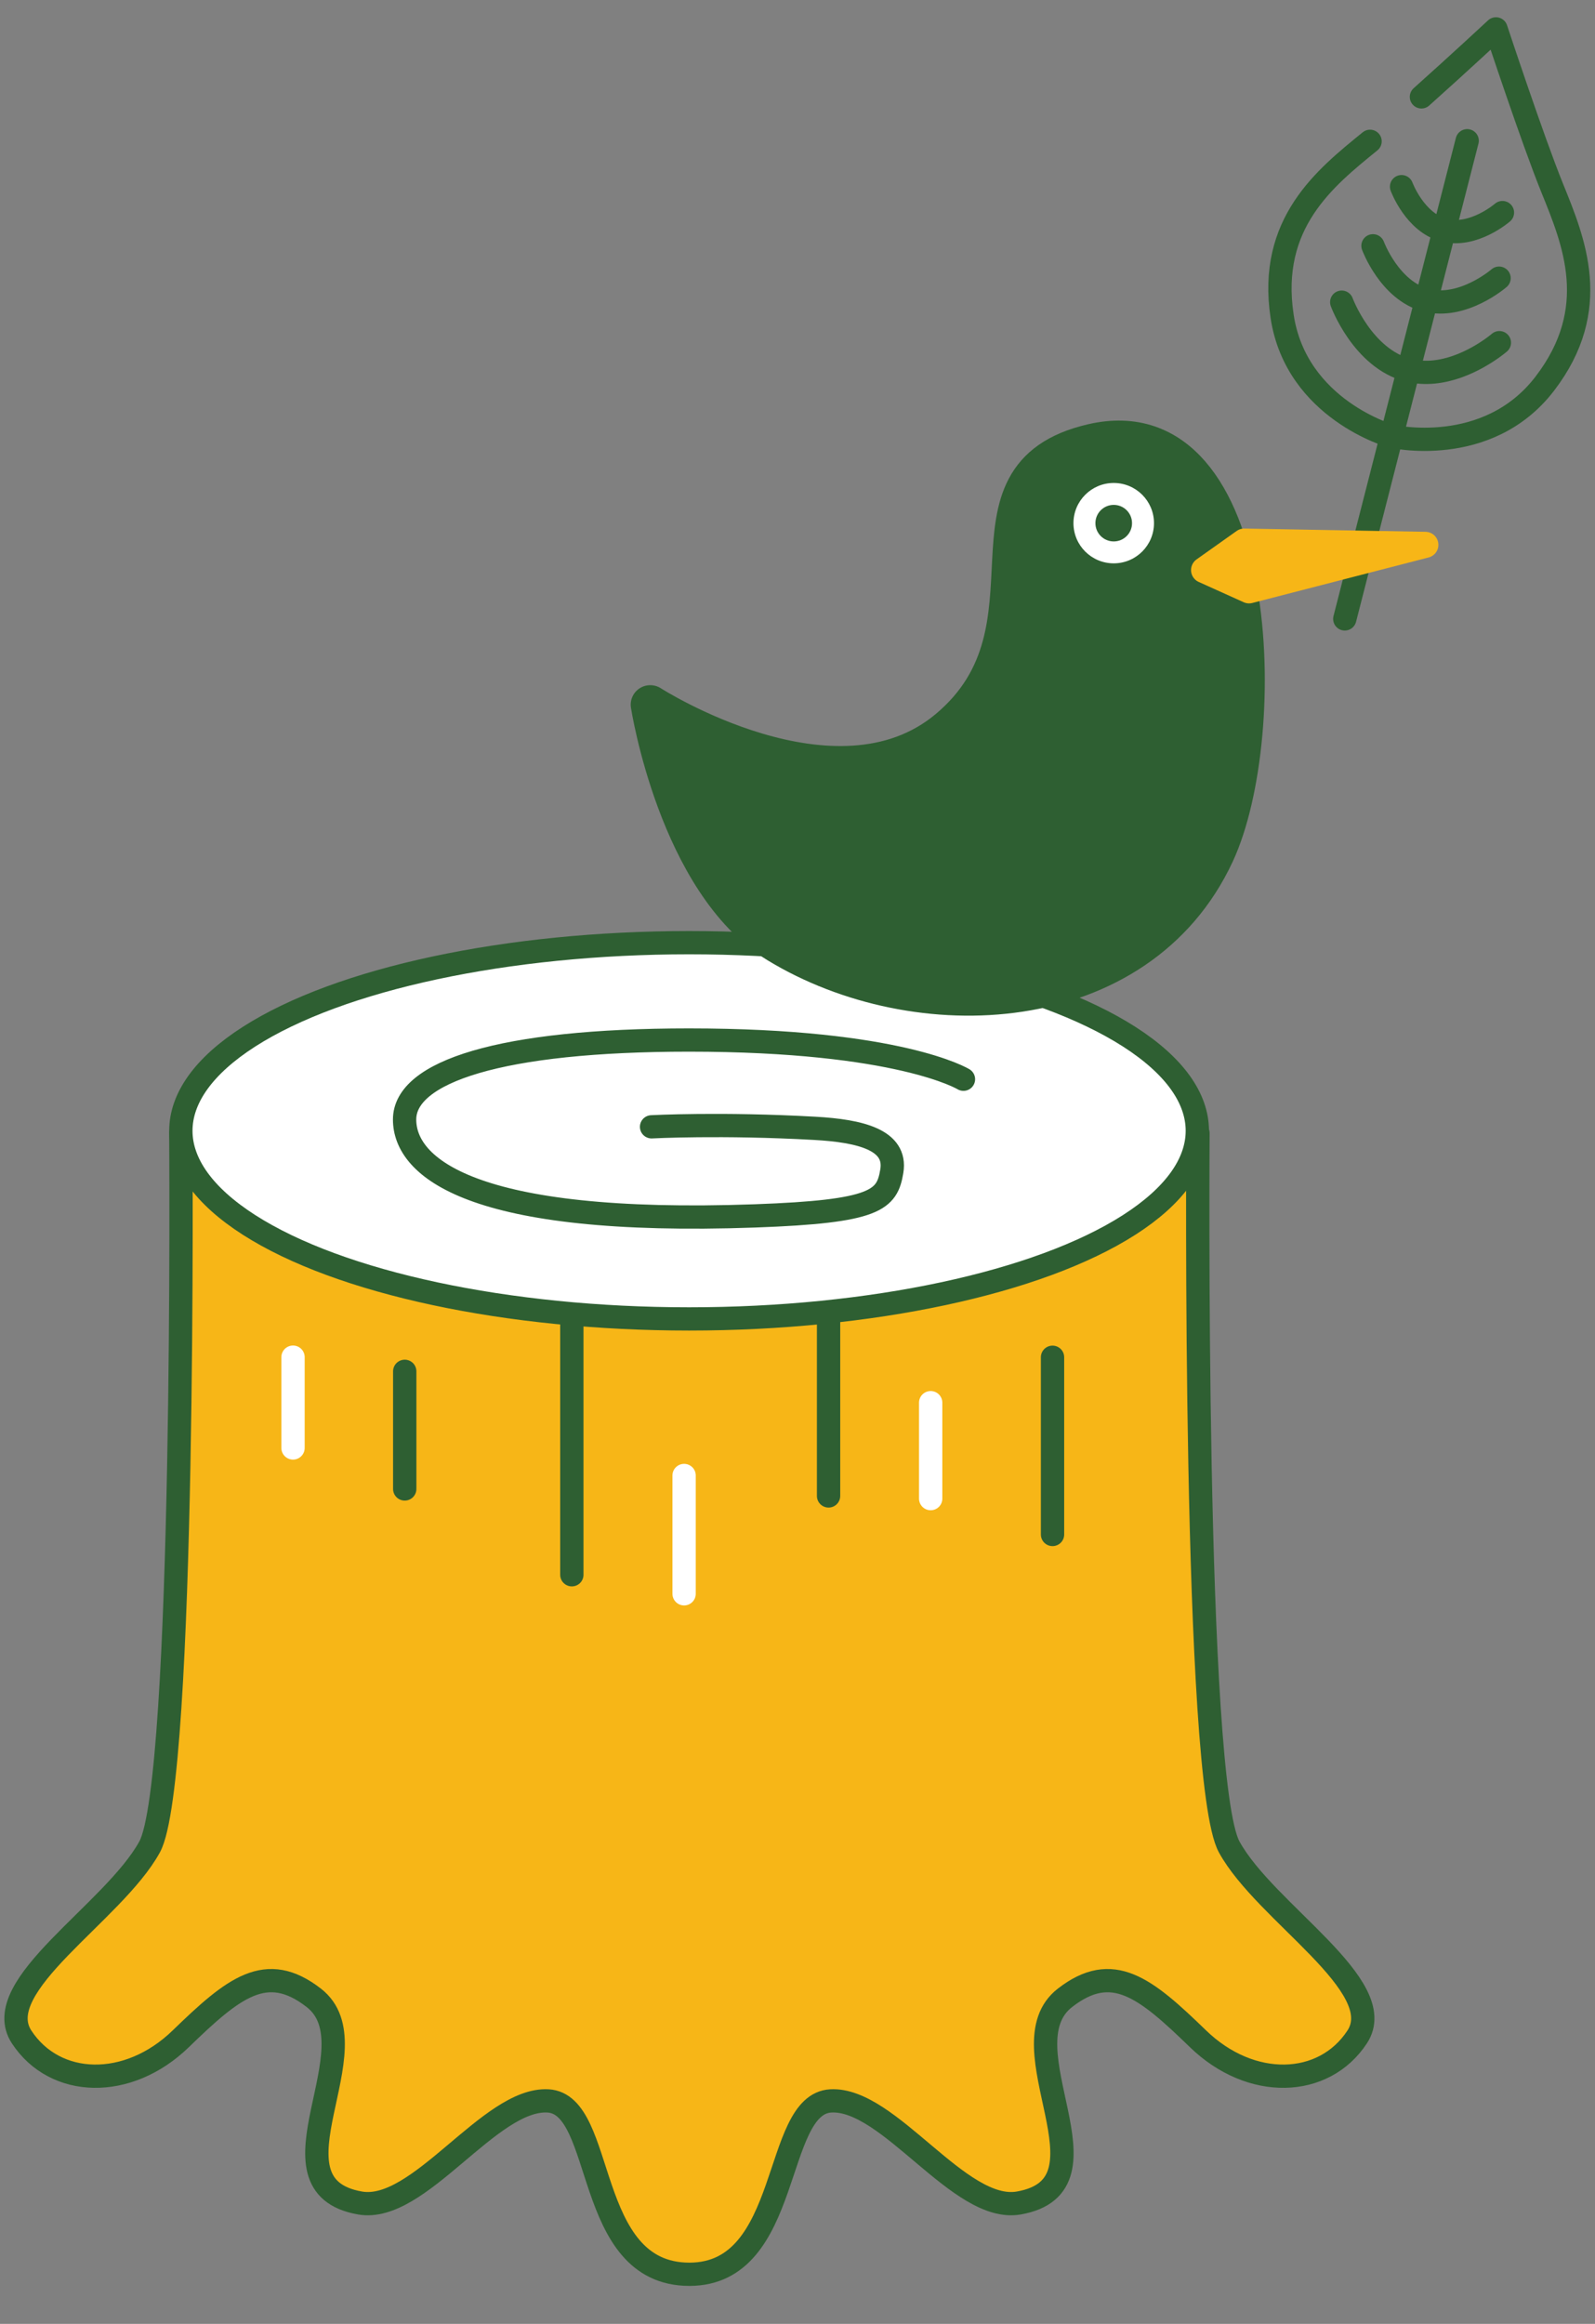
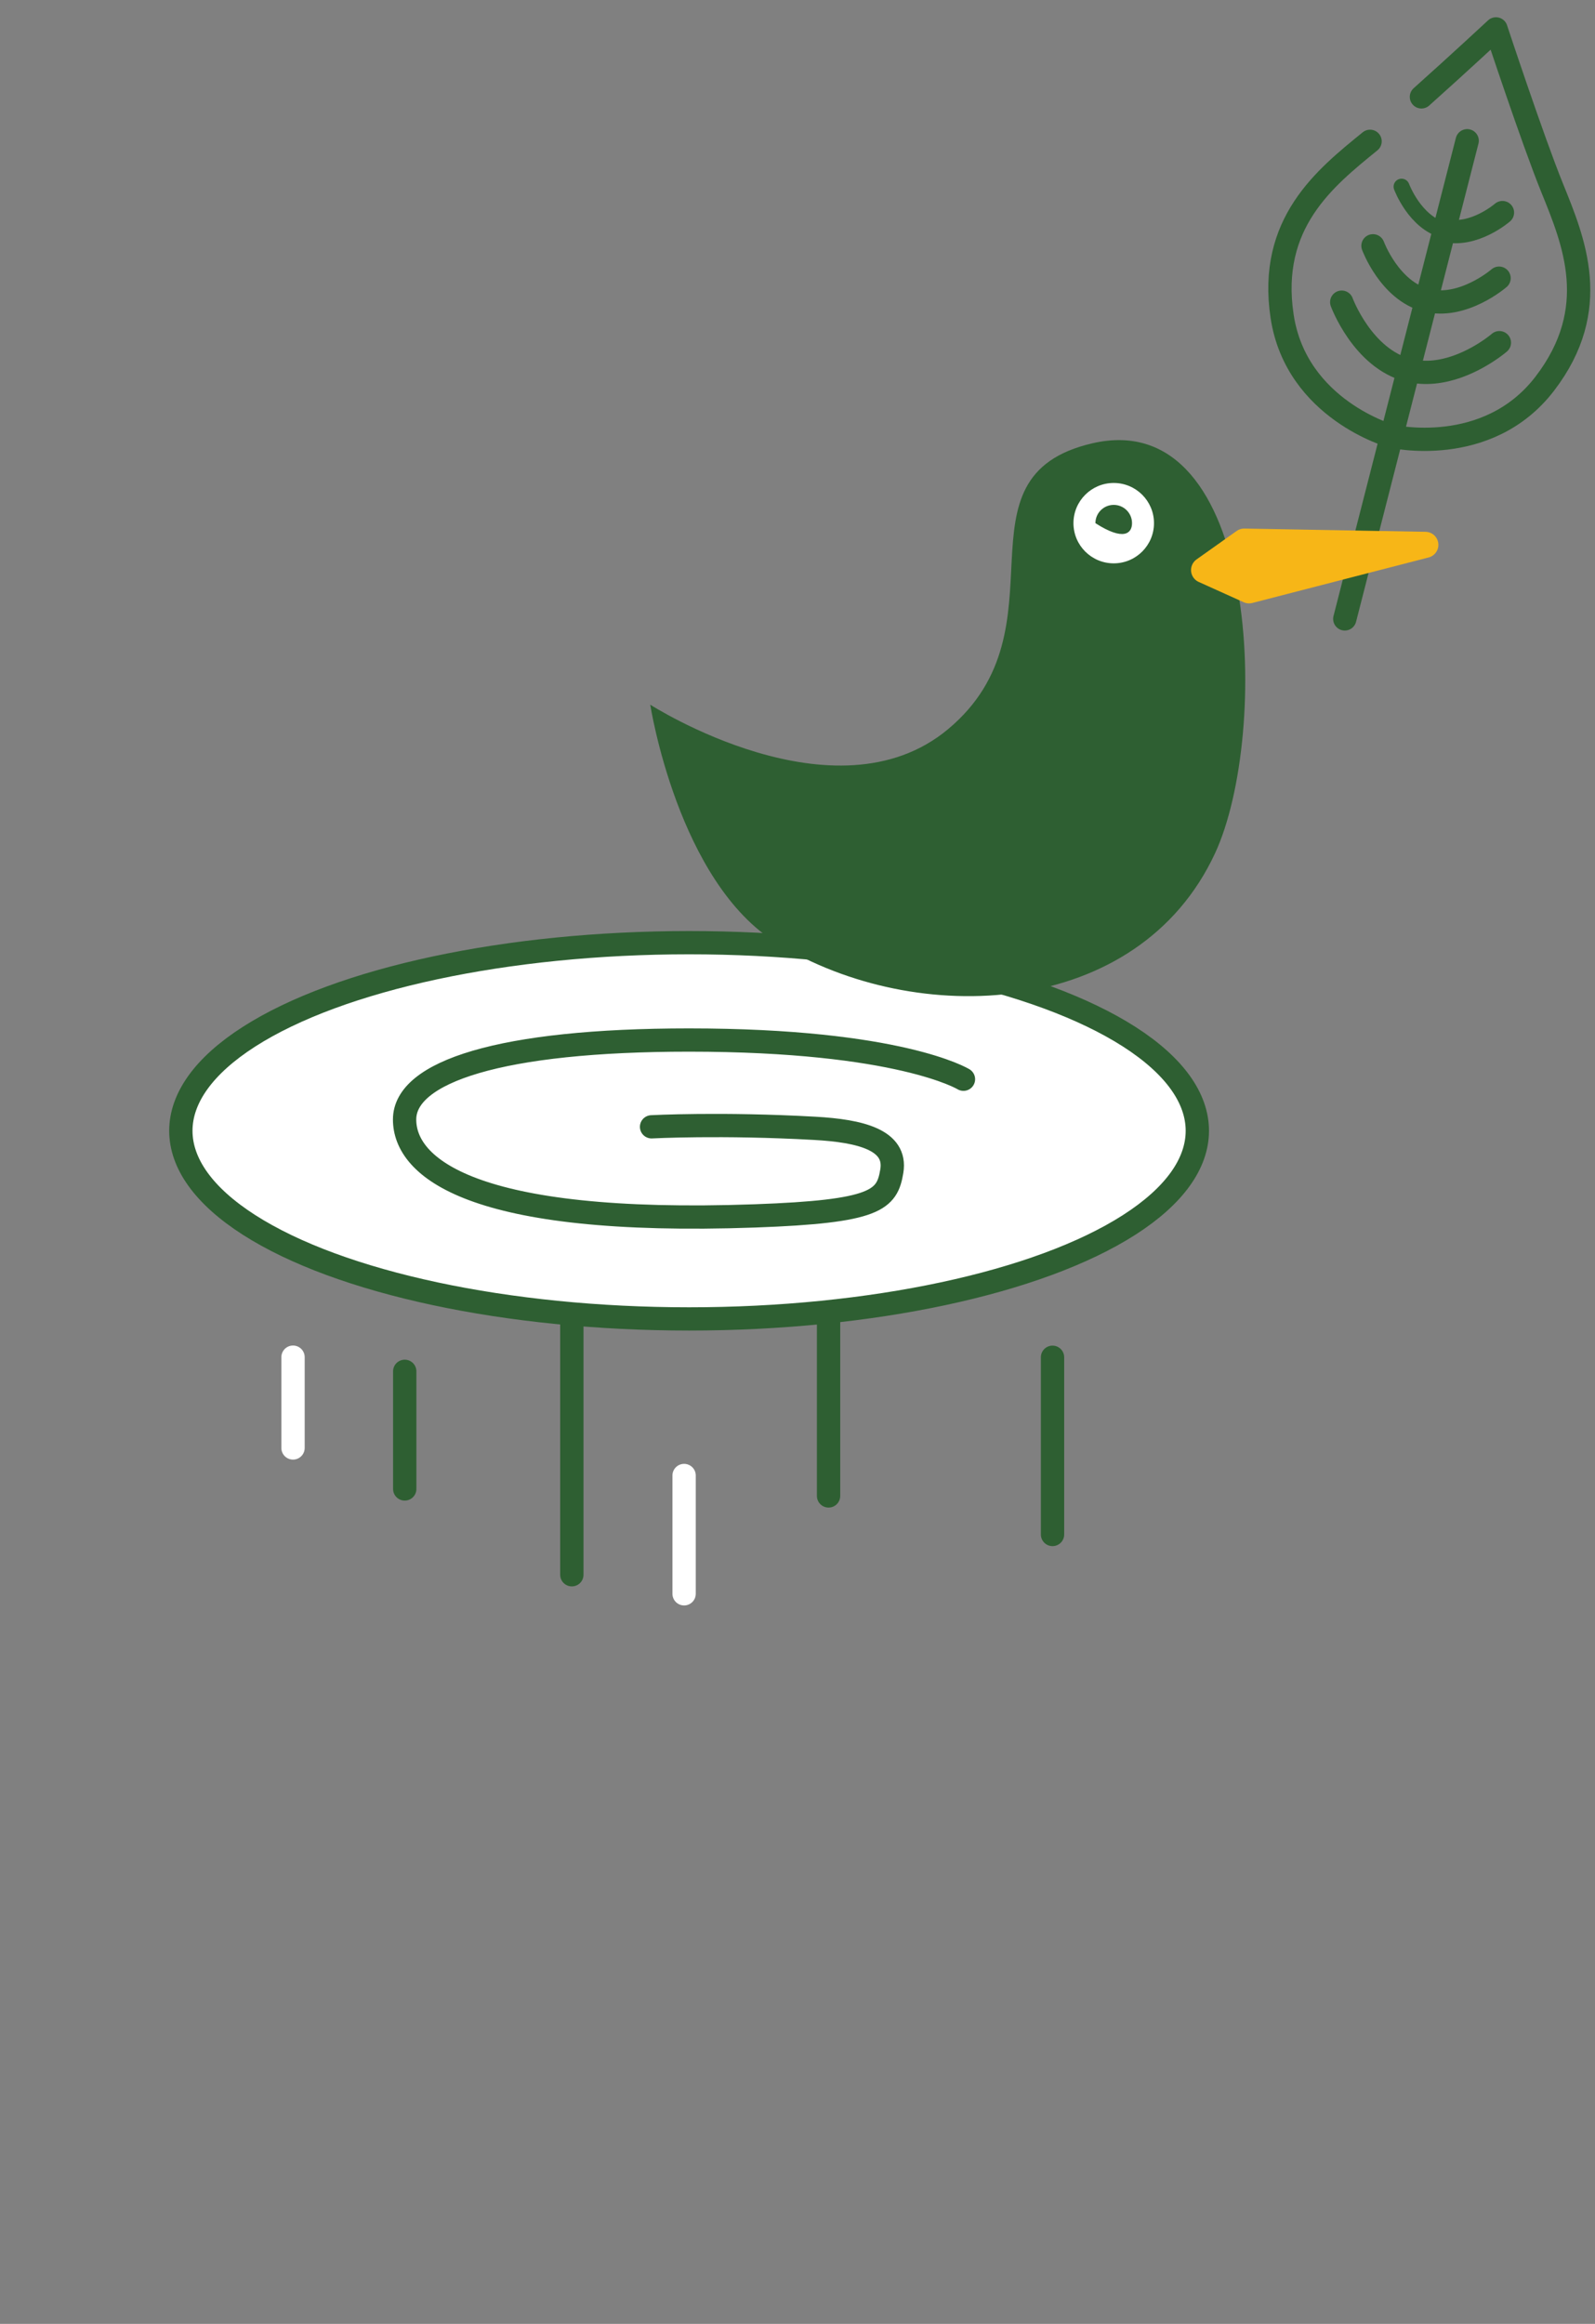
<svg xmlns="http://www.w3.org/2000/svg" xmlns:ns1="http://www.serif.com/" width="100%" height="100%" viewBox="0 0 103 150" version="1.1" xml:space="preserve" style="fill-rule:evenodd;clip-rule:evenodd;stroke-miterlimit:10;">
  <rect x="0" y="0" width="103" height="150" fill="#808080" stroke="none" />
  <g transform="matrix(1,0,0,1,-599,-781)">
    <g id="camping">
        </g>
    <g id="アートボード1" transform="matrix(2.5,0,0,4.354,0,0)">
      <rect x="0" y="0" width="1200" height="1327" style="fill:none;" />
      <clipPath id="_clip1">
        <rect x="0" y="0" width="1200" height="1327" />
      </clipPath>
      <g clip-path="url(#_clip1)">
        <g id="レイヤー-2" ns1:id="レイヤー 2">
                </g>
        <g id="_2の空あり" ns1:id="2の空あり">
                </g>
        <g transform="matrix(0.725,0.057,0.099,-0.417,417.059,228.791)">
          <path d="M-566.09,-64.881L528.152,-1.868" style="fill:none;fill-rule:nonzero;stroke:rgb(36,24,19);stroke-width:1.09px;" />
        </g>
        <g id="_2の空あり1" ns1:id="2の空あり">
                </g>
        <g id="_2の空あり2" ns1:id="2の空あり">
                </g>
        <g id="_1" ns1:id="1">
                </g>
        <g id="レイヤー-1" ns1:id="レイヤー 1">
                </g>
        <g transform="matrix(0.399,0,0,0.997,162.668,0.503)">
          <g transform="matrix(1.217,0,0,0.279,270.367,213.228)">
-             <path d="M0,-60.814C0,-60.814 -0.264,-26.29 1.66,-22.776C3.584,-19.262 10.245,-15.365 8.469,-12.649C6.693,-9.934 2.812,-9.818 0,-12.552C-2.812,-15.285 -4.548,-16.697 -7.073,-14.735C-10.403,-12.147 -4.134,-4.743 -9.536,-3.798C-12.685,-3.247 -16.423,-9.409 -19.531,-9.24C-22.64,-9.07 -21.576,0 -27.054,0C-32.701,0 -31.469,-9.07 -34.577,-9.24C-37.685,-9.409 -41.423,-3.247 -44.572,-3.798C-49.974,-4.743 -43.705,-12.147 -47.036,-14.735C-49.56,-16.697 -51.296,-15.285 -54.108,-12.552C-56.92,-9.818 -60.801,-9.934 -62.577,-12.649C-64.353,-15.365 -57.693,-19.262 -55.768,-22.776C-53.844,-26.29 -54.108,-60.814 -54.108,-60.814" style="fill:rgb(247,182,23);fill-rule:nonzero;stroke:rgb(46,95,50);stroke-width:1.24px;stroke-linecap:round;stroke-linejoin:round;" />
-           </g>
+             </g>
          <g transform="matrix(0,-0.279,-1.217,0,237.423,188.682)">
            <path d="M-27.036,-27.036C-32.572,-27.036 -37.061,-14.932 -37.061,0.001C-37.061,14.932 -32.572,27.036 -27.036,27.036C-21.499,27.036 -17.01,14.932 -17.01,0.001C-17.01,-14.932 -21.499,-27.036 -27.036,-27.036" style="fill:white;fill-rule:nonzero;" />
          </g>
          <g transform="matrix(0,-0.279,-1.217,0,237.423,188.682)">
            <ellipse cx="-27.036" cy="0" rx="10.026" ry="27.036" style="fill:none;stroke:rgb(46,95,50);stroke-width:1.24px;stroke-linecap:round;stroke-linejoin:round;" />
          </g>
          <g transform="matrix(1.217,0,0,0.279,255.185,197.058)">
            <path d="M0,-5.734C0,-5.734 -3.388,-7.823 -14.6,-7.823C-24.647,-7.823 -29.729,-6.128 -29.729,-3.588C-29.729,-1.047 -26.2,2.089 -11.096,1.55C-4.622,1.319 -4.065,0.703 -3.811,-0.838C-3.536,-2.508 -5.495,-2.982 -7.905,-3.117C-12.875,-3.396 -16.591,-3.198 -16.591,-3.198" style="fill:none;fill-rule:nonzero;stroke:rgb(46,95,50);stroke-width:1.24px;stroke-linecap:round;stroke-linejoin:round;" />
          </g>
          <g transform="matrix(0,0.279,1.217,0,222.829,200.676)">
            <path d="M-3.135,-3.135L3.135,-3.135" style="fill:none;fill-rule:nonzero;stroke:rgb(46,95,50);stroke-width:1.24px;stroke-linecap:round;stroke-linejoin:round;" />
          </g>
          <g transform="matrix(0,0.279,1.217,0,252.155,200.347)">
            <path d="M-4.686,-4.686L4.686,-4.686" style="fill:none;fill-rule:nonzero;stroke:rgb(46,95,50);stroke-width:1.24px;stroke-linecap:round;stroke-linejoin:round;" />
          </g>
          <g transform="matrix(0,0.279,1.217,0,266.699,200.91)">
            <path d="M-4.723,-4.723L4.723,-4.723" style="fill:none;fill-rule:nonzero;stroke:rgb(46,95,50);stroke-width:1.24px;stroke-linecap:round;stroke-linejoin:round;" />
          </g>
          <g transform="matrix(0,0.279,1.217,0,238.092,200.933)">
            <path d="M-6.787,-6.787L6.787,-6.787" style="fill:none;fill-rule:nonzero;stroke:rgb(46,95,50);stroke-width:1.24px;stroke-linecap:round;stroke-linejoin:round;" />
          </g>
          <g transform="matrix(0,0.279,1.217,0,214.727,200.266)">
            <path d="M-2.42,-2.42L2.42,-2.42" style="fill:none;fill-rule:nonzero;stroke:white;stroke-width:1.24px;stroke-linecap:round;stroke-linejoin:round;" />
          </g>
          <g transform="matrix(0,0.279,1.217,0,256.174,200.981)">
-             <path d="M-2.557,-2.557L2.557,-2.557" style="fill:none;fill-rule:nonzero;stroke:white;stroke-width:1.24px;stroke-linecap:round;stroke-linejoin:round;" />
-           </g>
+             </g>
          <g transform="matrix(0,0.279,1.217,0,240.937,202.23)">
            <path d="M-3.153,-3.153L3.153,-3.153" style="fill:none;fill-rule:nonzero;stroke:white;stroke-width:1.24px;stroke-linecap:round;stroke-linejoin:round;" />
          </g>
          <g transform="matrix(1.217,0,0,0.279,281.508,184.558)">
-             <path d="M0,-10.918C-2.382,-8.974 -5.432,-6.558 -4.677,-1.585C-3.922,3.387 1.132,4.797 1.132,4.797C1.132,4.797 6.24,5.992 9.295,1.997C12.349,-1.999 10.838,-5.585 9.686,-8.435C8.631,-11.044 6.698,-16.91 6.698,-16.91C6.698,-16.91 4.708,-15.055 2.733,-13.287" style="fill:none;fill-rule:nonzero;stroke:rgb(46,95,50);stroke-width:0.85px;stroke-linecap:round;stroke-linejoin:round;" />
-           </g>
+             </g>
          <g transform="matrix(-0.302,0.271,1.178,0.069,297.817,186.818)">
            <path d="M-16.375,-12.706L9.859,-12.706" style="fill:none;fill-rule:nonzero;stroke:rgb(46,95,50);stroke-width:0.85px;stroke-linecap:round;stroke-linejoin:round;" />
          </g>
          <g transform="matrix(0.851,0.2,0.869,-0.195,281.892,183.703)">
            <path d="M-0.76,-1.809C-0.76,-1.809 2.148,-3.116 4.303,-1.809" style="fill:none;fill-rule:nonzero;stroke:rgb(46,95,50);stroke-width:0.85px;stroke-linecap:round;stroke-linejoin:round;" />
          </g>
          <g transform="matrix(0.851,0.2,0.869,-0.195,283.472,182.905)">
            <path d="M-0.608,-1.447C-0.608,-1.447 1.718,-2.492 3.442,-1.447" style="fill:none;fill-rule:nonzero;stroke:rgb(46,95,50);stroke-width:0.85px;stroke-linecap:round;stroke-linejoin:round;" />
          </g>
          <g transform="matrix(0.851,0.2,0.869,-0.195,284.968,182.058)">
            <path d="M-0.487,-1.157C-0.487,-1.157 1.375,-1.994 2.754,-1.157" style="fill:none;fill-rule:nonzero;stroke:rgb(46,95,50);stroke-width:0.85px;stroke-linecap:round;stroke-linejoin:round;" />
          </g>
          <g transform="matrix(1.217,0,0,0.279,289.879,185.046)">
            <path d="M0,-1.936C0,-1.936 -0.15,-1.805 -0.414,-1.619C-1.205,-1.06 -3.015,0 -4.846,-0.469" style="fill:none;fill-rule:nonzero;stroke:rgb(46,95,50);stroke-width:0.85px;stroke-linecap:round;stroke-linejoin:round;" />
          </g>
          <g transform="matrix(-1.164,0.081,0.353,0.267,285.541,184.161)">
            <path d="M-4.036,-1.076C-4.036,-1.076 -1.71,-0.032 0.014,-1.076" style="fill:none;fill-rule:nonzero;stroke:rgb(46,95,50);stroke-width:0.85px;stroke-linecap:round;stroke-linejoin:round;" />
          </g>
          <g transform="matrix(-1.164,0.081,0.352,0.267,286.623,183.063)">
            <path d="M-3.229,-0.861C-3.229,-0.861 -1.369,-0.025 0.012,-0.861" style="fill:none;fill-rule:nonzero;stroke:rgb(46,95,50);stroke-width:0.85px;stroke-linecap:round;stroke-linejoin:round;" />
          </g>
          <g transform="matrix(1.217,0,0,0.279,281.508,184.558)">
            <path d="M0,-10.918C-2.382,-8.974 -5.432,-6.558 -4.677,-1.585C-3.922,3.387 1.132,4.797 1.132,4.797C1.132,4.797 6.24,5.992 9.295,1.997C12.349,-1.999 10.838,-5.585 9.686,-8.435C8.631,-11.044 6.698,-16.91 6.698,-16.91C6.698,-16.91 4.708,-15.055 2.733,-13.287" style="fill:none;fill-rule:nonzero;stroke:rgb(46,95,50);stroke-width:1.24px;stroke-linecap:round;stroke-linejoin:round;" />
          </g>
          <g transform="matrix(-0.302,0.271,1.178,0.069,297.817,186.818)">
            <path d="M-16.375,-12.706L9.859,-12.706" style="fill:none;fill-rule:nonzero;stroke:rgb(46,95,50);stroke-width:1.24px;stroke-linecap:round;stroke-linejoin:round;" />
          </g>
          <g transform="matrix(0.851,0.2,0.869,-0.195,281.892,183.703)">
            <path d="M-0.76,-1.809C-0.76,-1.809 2.148,-3.116 4.303,-1.809" style="fill:none;fill-rule:nonzero;stroke:rgb(46,95,50);stroke-width:1.24px;stroke-linecap:round;stroke-linejoin:round;" />
          </g>
          <g transform="matrix(0.851,0.2,0.869,-0.195,283.472,182.905)">
            <path d="M-0.608,-1.447C-0.608,-1.447 1.718,-2.492 3.442,-1.447" style="fill:none;fill-rule:nonzero;stroke:rgb(46,95,50);stroke-width:1.24px;stroke-linecap:round;stroke-linejoin:round;" />
          </g>
          <g transform="matrix(0.851,0.2,0.869,-0.195,284.968,182.058)">
-             <path d="M-0.487,-1.157C-0.487,-1.157 1.375,-1.994 2.754,-1.157" style="fill:none;fill-rule:nonzero;stroke:rgb(46,95,50);stroke-width:1.24px;stroke-linecap:round;stroke-linejoin:round;" />
-           </g>
+             </g>
          <g transform="matrix(1.217,0,0,0.279,289.879,185.046)">
            <path d="M0,-1.936C0,-1.936 -0.15,-1.805 -0.414,-1.619C-1.205,-1.06 -3.015,0 -4.846,-0.469" style="fill:none;fill-rule:nonzero;stroke:rgb(46,95,50);stroke-width:1.24px;stroke-linecap:round;stroke-linejoin:round;" />
          </g>
          <g transform="matrix(-1.164,0.081,0.353,0.267,285.541,184.161)">
            <path d="M-4.036,-1.076C-4.036,-1.076 -1.71,-0.032 0.014,-1.076" style="fill:none;fill-rule:nonzero;stroke:rgb(46,95,50);stroke-width:1.24px;stroke-linecap:round;stroke-linejoin:round;" />
          </g>
          <g transform="matrix(-1.164,0.081,0.352,0.267,286.623,183.063)">
            <path d="M-3.229,-0.861C-3.229,-0.861 -1.369,-0.025 0.012,-0.861" style="fill:none;fill-rule:nonzero;stroke:rgb(46,95,50);stroke-width:1.24px;stroke-linecap:round;stroke-linejoin:round;" />
          </g>
          <g transform="matrix(1.217,0,0,0.279,263.534,194.124)">
            <path d="M0,-29.111C8.966,-31.189 9.46,-13.591 6.52,-7.254C2.429,1.563 -9.332,2.078 -16.746,-2.45C-22.057,-5.693 -23.521,-15.18 -23.521,-15.18C-23.521,-15.18 -13.678,-8.842 -7.67,-13.882C-1.229,-19.284 -7.668,-27.334 0,-29.111" style="fill:rgb(46,95,50);fill-rule:nonzero;" />
          </g>
          <g transform="matrix(1.217,0,0,0.279,263.534,194.124)">
-             <path d="M0,-29.111C8.966,-31.189 9.46,-13.591 6.52,-7.254C2.429,1.563 -9.332,2.078 -16.746,-2.45C-22.057,-5.693 -23.521,-15.18 -23.521,-15.18C-23.521,-15.18 -13.678,-8.842 -7.67,-13.882C-1.229,-19.284 -7.668,-27.334 0,-29.111Z" style="fill:none;fill-rule:nonzero;stroke:rgb(46,95,50);stroke-width:2.08px;stroke-linecap:round;stroke-linejoin:round;" />
-           </g>
+             </g>
          <g transform="matrix(1.216,0.005,0.023,-0.279,273.39,187.444)">
            <path d="M-0.024,-0.072L9.62,-0.072L0.284,-2.664L-2.129,-1.626L-0.024,-0.072Z" style="fill:rgb(247,182,23);fill-rule:nonzero;stroke:rgb(247,182,23);stroke-width:1.39px;stroke-linejoin:round;" />
          </g>
          <g transform="matrix(0,0.279,1.217,0,264.913,186.592)">
            <path d="M2.142,-2.142C3.325,-2.142 4.284,-1.183 4.284,0C4.284,1.183 3.325,2.142 2.142,2.142C0.959,2.142 0,1.183 0,0C0,-1.183 0.959,-2.142 2.142,-2.142" style="fill:white;fill-rule:nonzero;" />
          </g>
          <g transform="matrix(0,0.279,1.217,0,264.913,186.918)">
-             <path d="M0.974,-0.974C1.512,-0.974 1.948,-0.538 1.948,0C1.948,0.538 1.512,0.974 0.974,0.974C0.436,0.974 0,0.538 0,0C0,-0.538 0.436,-0.974 0.974,-0.974" style="fill:rgb(46,95,50);fill-rule:nonzero;" />
+             <path d="M0.974,-0.974C1.948,0.538 1.512,0.974 0.974,0.974C0.436,0.974 0,0.538 0,0C0,-0.538 0.436,-0.974 0.974,-0.974" style="fill:rgb(46,95,50);fill-rule:nonzero;" />
          </g>
        </g>
      </g>
    </g>
    <g id="レイヤー-11" ns1:id="レイヤー 1">
        </g>
    <g id="レイヤー-5" ns1:id="レイヤー 5">
        </g>
    <g id="レイヤー-51" ns1:id="レイヤー 5">
        </g>
    <g id="レイヤー-12" ns1:id="レイヤー 1">
        </g>
    <g id="レイヤー-4" ns1:id="レイヤー 4">
        </g>
    <g id="レイヤー-3" ns1:id="レイヤー 3">
        </g>
    <g id="レイヤー-13" ns1:id="レイヤー 1">
        </g>
    <g id="レイヤー-14" ns1:id="レイヤー 1">
        </g>
    <g id="レイヤー-41" ns1:id="レイヤー 4">
        </g>
    <g id="レイヤー-21" ns1:id="レイヤー 2">
        </g>
    <g id="レイヤー-15" ns1:id="レイヤー 1">
        </g>
    <g id="デザイン">
        </g>
    <g id="イラスト">
        </g>
    <g id="アイコン">
        </g>
    <g id="アイコン1" ns1:id="アイコン">
        </g>
    <g id="アイコン2" ns1:id="アイコン">
        </g>
    <g id="アイコン3" ns1:id="アイコン">
        </g>
    <g id="アイコン4" ns1:id="アイコン">
        </g>
    <g id="デザイン1" ns1:id="デザイン">
        </g>
    <g id="アイコン5" ns1:id="アイコン">
        </g>
    <g id="アイコン6" ns1:id="アイコン">
        </g>
    <g id="アイコン7" ns1:id="アイコン">
        </g>
    <g id="アイコン8" ns1:id="アイコン">
        </g>
    <g id="アイコン9" ns1:id="アイコン">
        </g>
    <g id="アイコン10" ns1:id="アイコン">
        </g>
    <g id="アイコン11" ns1:id="アイコン">
        </g>
    <g id="アイコン12" ns1:id="アイコン">
        </g>
    <g id="アイコン13" ns1:id="アイコン">
        </g>
    <g id="レイヤー-16" ns1:id="レイヤー 1">
        </g>
    <g id="レイヤー-17" ns1:id="レイヤー 1">
        </g>
    <g id="レイヤー-18" ns1:id="レイヤー 1">
        </g>
    <g id="レイヤー-31" ns1:id="レイヤー 3">
        </g>
    <g id="_2の空あり3" ns1:id="2の空あり">
        </g>
    <g id="レイヤー-19" ns1:id="レイヤー 1">
        </g>
    <g id="レイヤー-42" ns1:id="レイヤー 4">
        </g>
    <g id="テキスト">
        </g>
    <g id="レイヤー-110" ns1:id="レイヤー 1">
        </g>
    <g id="レイヤー-22" ns1:id="レイヤー 2">
        </g>
    <g id="イラスト1" ns1:id="イラスト">
        </g>
    <g id="イラスト2" ns1:id="イラスト">
        </g>
    <g id="背景">
        </g>
    <g id="イラスト3" ns1:id="イラスト">
        </g>
    <g id="レイヤー-43" ns1:id="レイヤー 4">
        </g>
    <g id="レイヤー-111" ns1:id="レイヤー 1">
        </g>
    <g id="テキスト1" ns1:id="テキスト">
        </g>
  </g>
</svg>